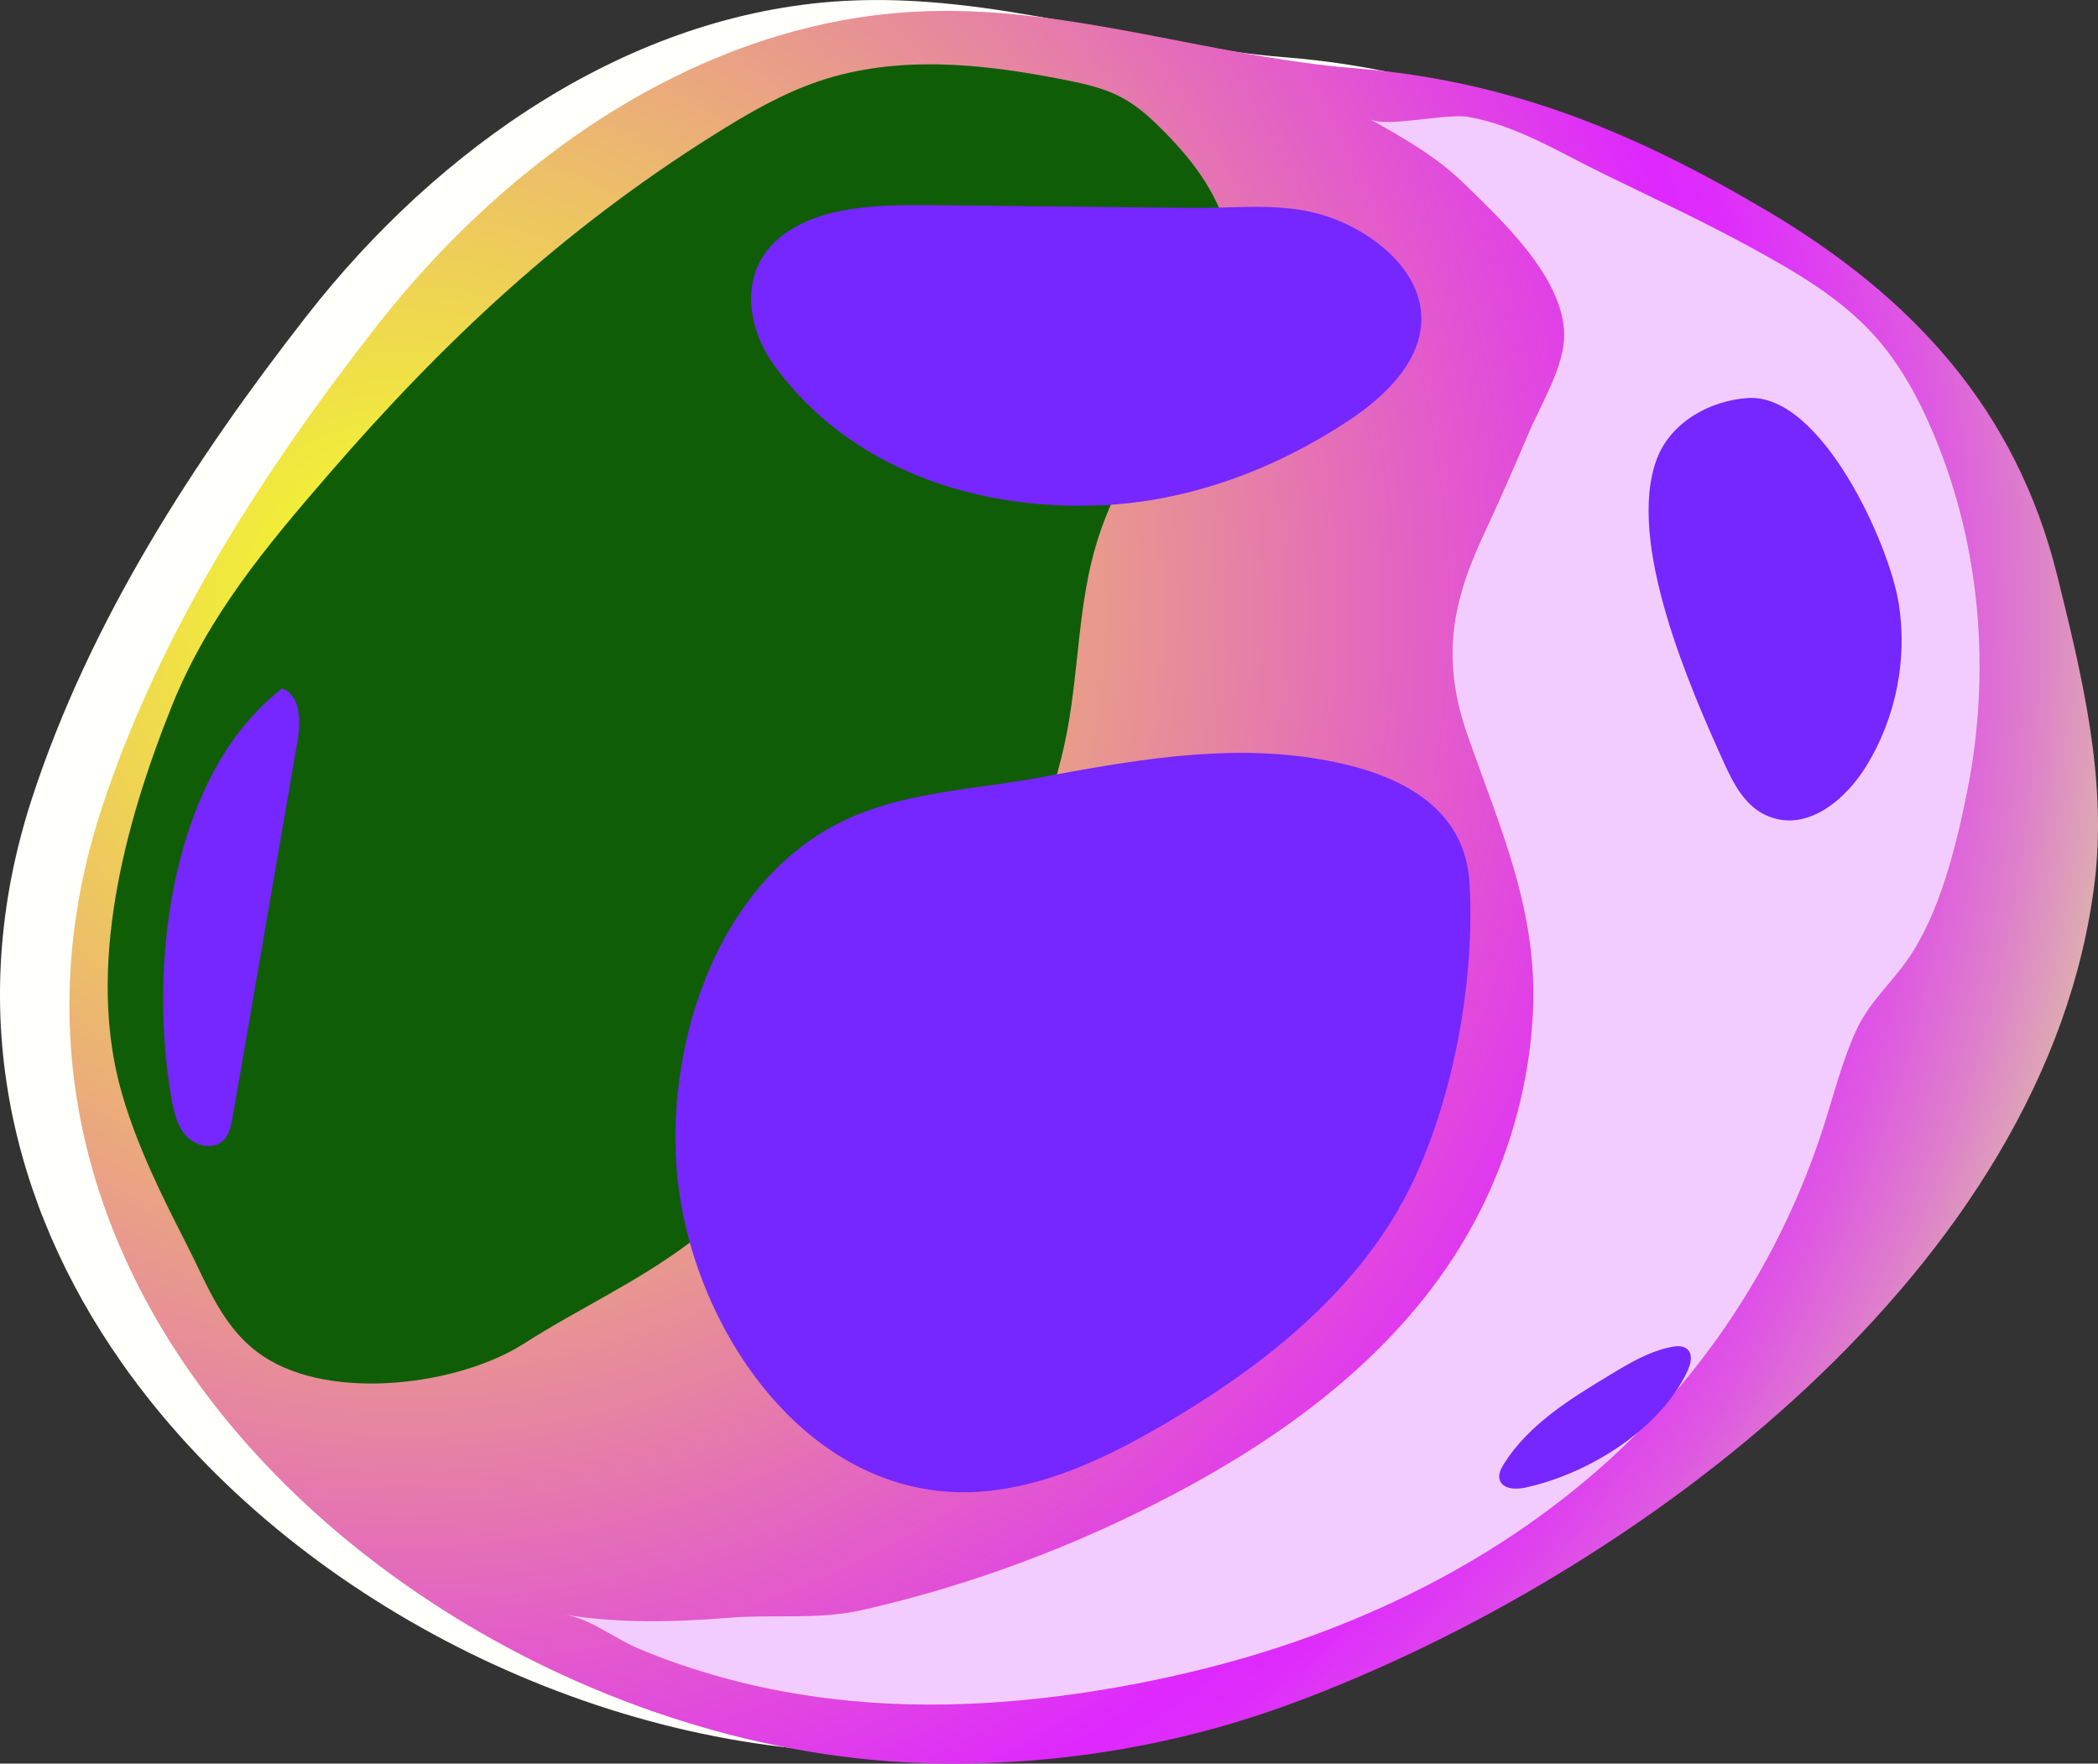
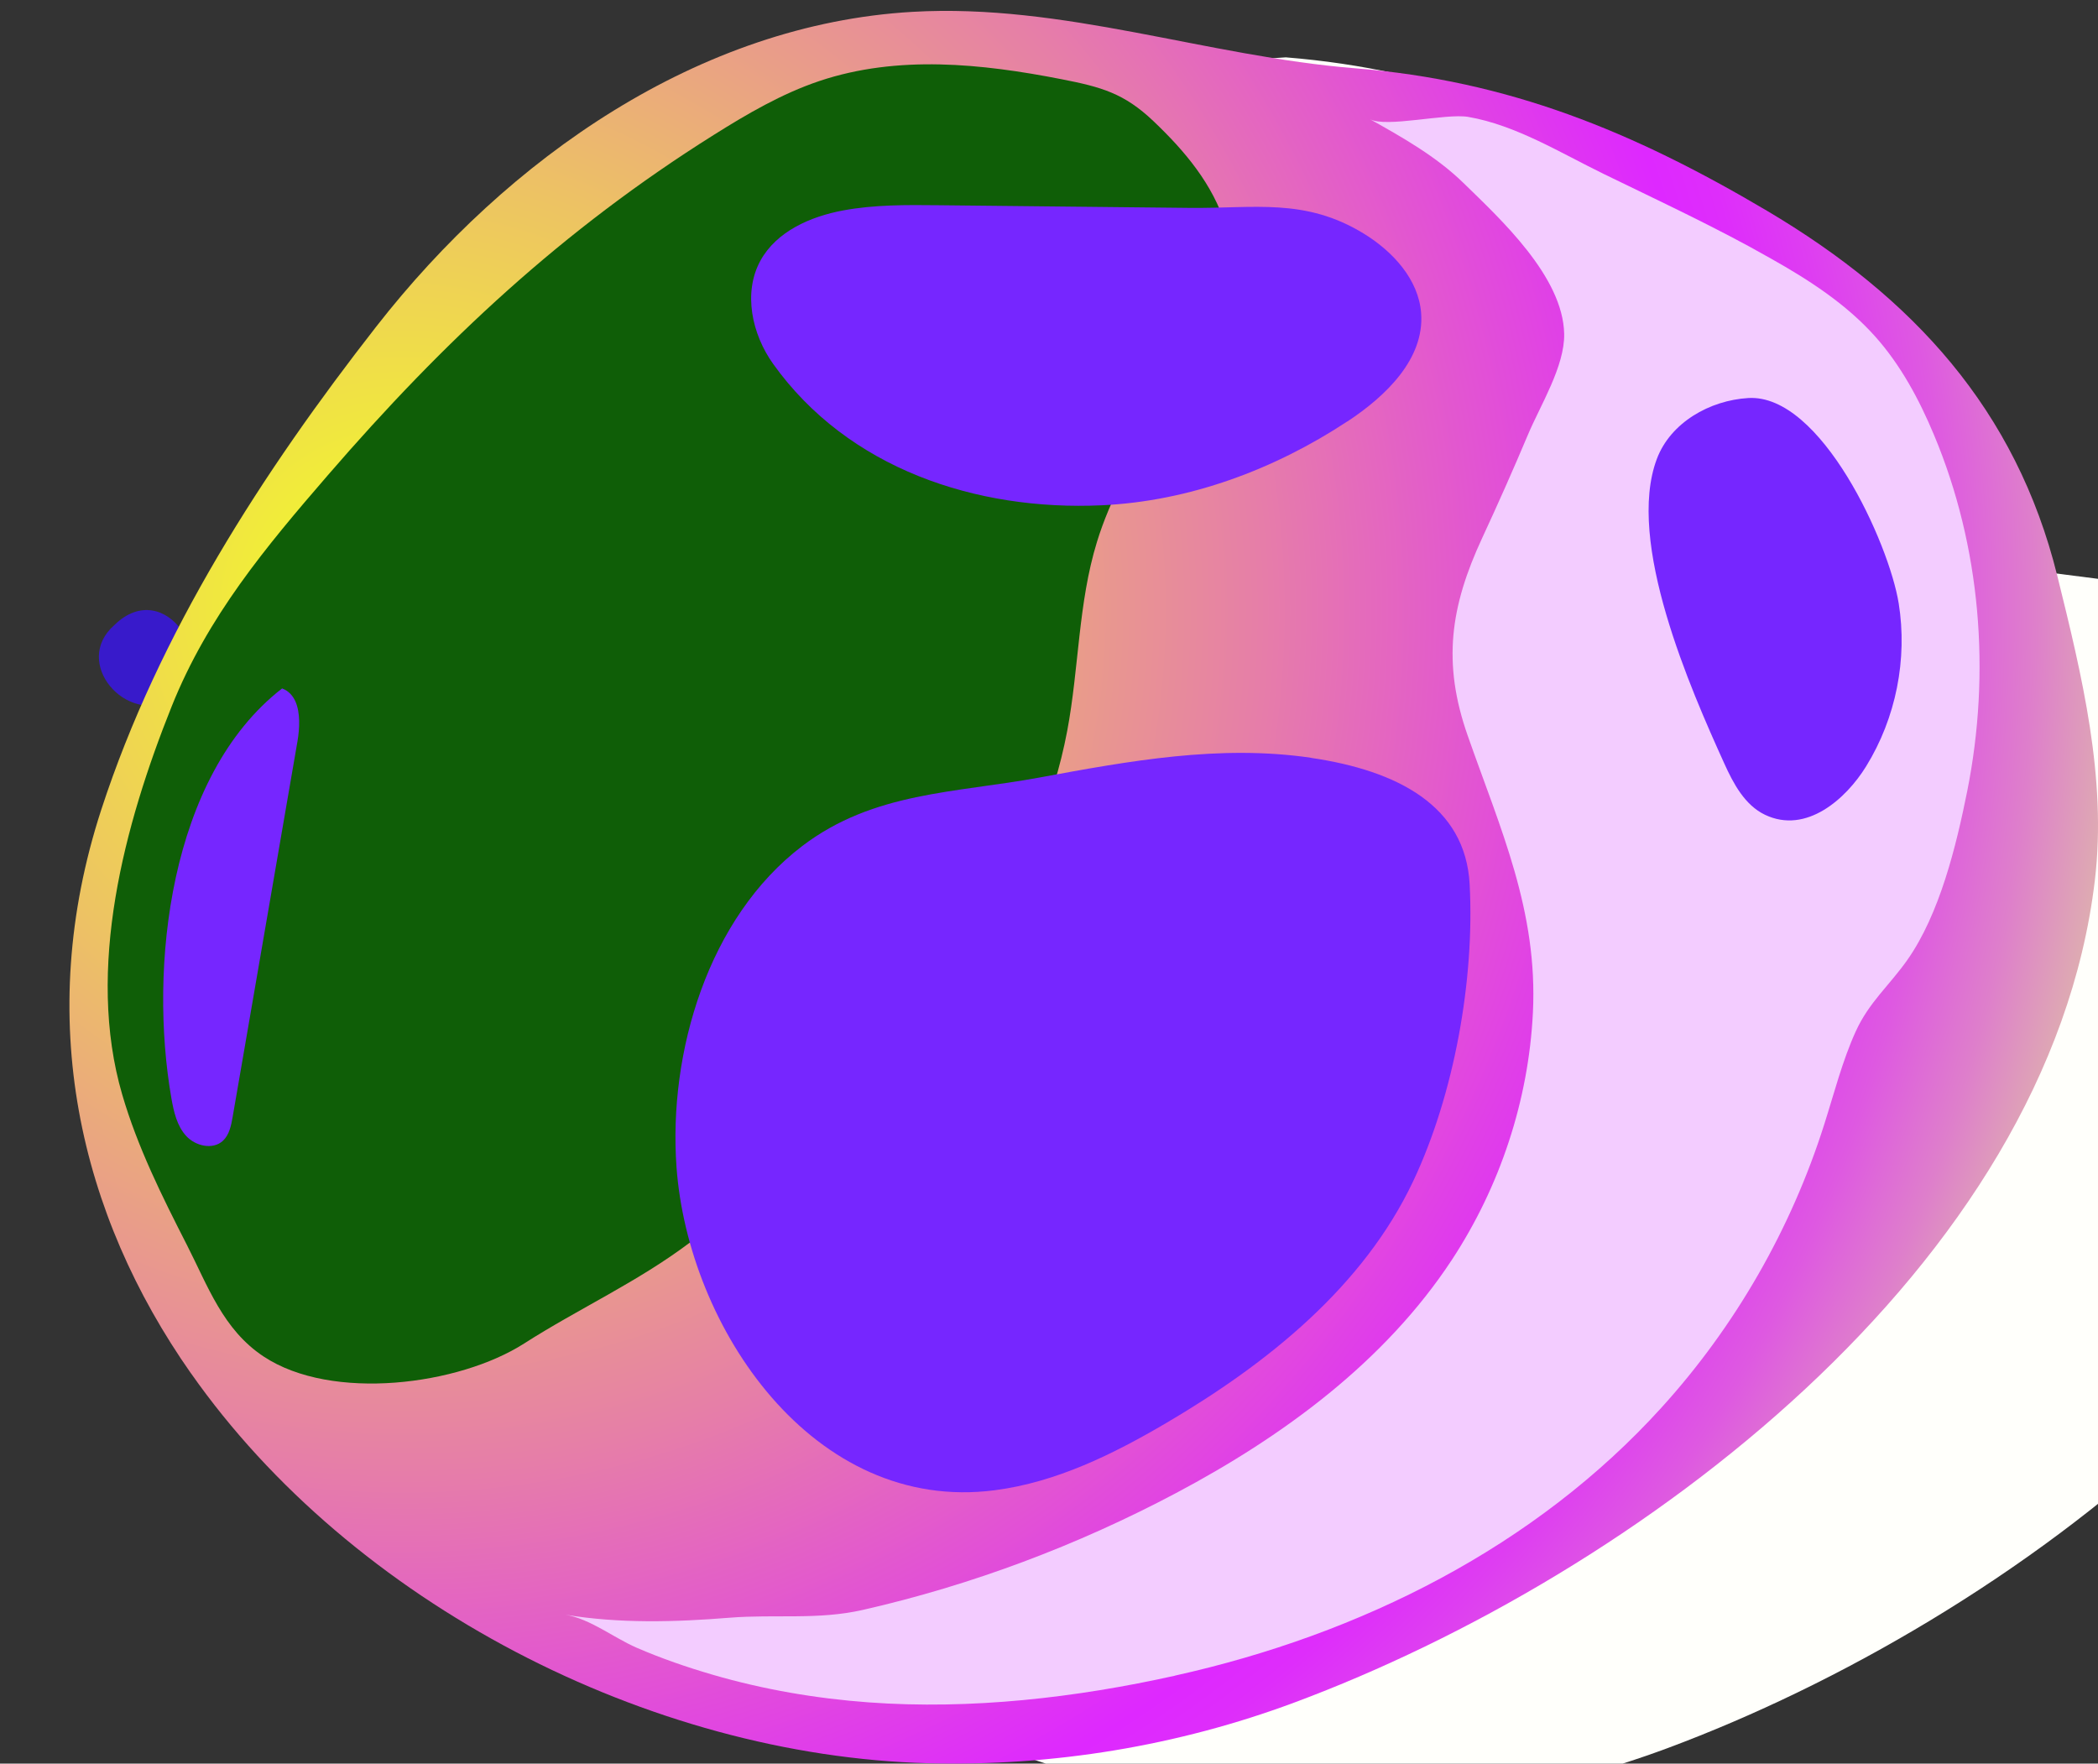
<svg xmlns="http://www.w3.org/2000/svg" viewBox="0 0 237.46 199.61">
  <rect x="0" y="0" width="237.46" height="199.61" fill="#333333" stroke="none" />
  <defs>
    <style>      .cls-1 {        fill: #0f5e07;        mix-blend-mode: screen;      }      .cls-2 {        fill: #7626ff;      }      .cls-3 {        fill: #fffffb;      }      .cls-4 {        isolation: isolate;      }      .cls-5 {        fill: url(#_Áåçûìÿííûé_ãðàäèåíò_2);      }      .cls-6 {        fill: #f3ccff;        mix-blend-mode: multiply;      }      .cls-7 {        fill: #381acb;      }    </style>
    <radialGradient id="_Áåçûìÿííûé_ãðàäèåíò_2" data-name="Áåçûìÿííûé ãðàäèåíò 2" cx="258.03" cy="-62.04" fx="258.03" fy="-62.04" r="205.32" gradientTransform="translate(296.2 -18.12) rotate(147.3) scale(1 -1)" gradientUnits="userSpaceOnUse">
      <stop offset="0" stop-color="#f3fe29" />
      <stop offset=".08" stop-color="#f1ed39" />
      <stop offset=".24" stop-color="#edc363" />
      <stop offset=".47" stop-color="#e67fa7" />
      <stop offset=".73" stop-color="#de28ff" />
      <stop offset=".76" stop-color="#de2dfb" />
      <stop offset=".8" stop-color="#de3ef1" />
      <stop offset=".85" stop-color="#de59e1" />
      <stop offset=".9" stop-color="#de7fcb" />
      <stop offset=".95" stop-color="#deb0af" />
      <stop offset="1" stop-color="#dfe292" />
    </radialGradient>
  </defs>
  <g class="cls-4">
    <g id="Capa_2" data-name="Capa 2">
      <g id="OBJECTS">
        <g>
          <path class="cls-7" d="M214.21,87.43c-2-3.4-7-.49-5.83,2.98,1.74,3.88,8.59,1.18,5.83-2.98Z" />
-           <path class="cls-7" d="M146.58,63.34c-2.36,4.26,3.86,7.75,6.82,4.32,3.03-4.28-4.13-9.87-6.82-4.32Z" />
          <path class="cls-7" d="M69.16,92.85c-6.03-.33-6.55,8.52-1.12,9.96,6.42,1.06,8.77-9.97,1.12-9.96Z" />
          <path class="cls-7" d="M12.94,70.75c-4.84,4.25,1.36,11.37,6.57,8.42,5.68-3.98-.75-14.13-6.57-8.42Z" />
-           <path class="cls-3" d="M224.99,63.92c-4.66-18.8-16.34-31.52-32.85-41.3-15.2-9-29.27-14.74-46.61-16.13C128.7,5.15,112.49-.88,95.43.11c-24.15,1.39-45.82,16.55-60.7,35.62-12.86,16.47-24.6,34.66-31.12,54.66-7.73,23.75-2.45,45.87,10.15,63.83,18.25,26.02,51.85,43.3,83.43,44.13,14.09.37,28.24-1.95,41.45-6.87,38.7-14.41,85.39-49.3,90.6-93.03,1.38-11.58-1.45-23.2-4.25-34.51Z" />
+           <path class="cls-3" d="M224.99,63.92c-4.66-18.8-16.34-31.52-32.85-41.3-15.2-9-29.27-14.74-46.61-16.13c-24.15,1.39-45.82,16.55-60.7,35.62-12.86,16.47-24.6,34.66-31.12,54.66-7.73,23.75-2.45,45.87,10.15,63.83,18.25,26.02,51.85,43.3,83.43,44.13,14.09.37,28.24-1.95,41.45-6.87,38.7-14.41,85.39-49.3,90.6-93.03,1.38-11.58-1.45-23.2-4.25-34.51Z" />
          <path class="cls-5" d="M21.62,155.44c18.25,26.02,51.85,43.3,83.43,44.13,14.09.37,28.24-1.95,41.45-6.87,38.7-14.41,85.39-49.3,90.6-93.03,1.38-11.58-1.45-23.2-4.25-34.51-4.66-18.8-16.34-31.52-32.85-41.3-15.2-9-29.27-14.74-46.61-16.13-16.83-1.35-33.04-7.37-50.1-6.39-24.15,1.39-45.82,16.55-60.7,35.62-12.86,16.47-24.6,34.66-31.12,54.66-7.73,23.75-2.45,45.87,10.15,63.83Z" />
          <path class="cls-1" d="M95.32,125.27c-5.36,5.48-11.04,10.68-17.16,15.31-5.98,4.52-12.61,7.5-18.85,11.49-7.36,4.71-21.74,6.59-29.48,1.46-4.59-3.04-6.3-7.97-8.67-12.61-2.82-5.52-5.59-11.07-7.33-17.04-4.15-14.22.24-30.55,5.61-43.95,4.07-10.15,10.6-17.97,17.68-26.16,13.14-15.2,26.57-27.76,43.65-38.49,3.8-2.39,7.72-4.68,11.97-6.11,8.86-2.97,18.38-1.97,27.38-.21,4.55.89,7.1,1.59,10.43,4.75,3.55,3.38,6.71,7.11,8.2,11.88.89,2.83.13,5.92-.93,8.69-3.62,9.45-10.69,17.37-13.66,27.05-2.13,6.91-2.03,14.29-3.37,21.4-3.1,16.49-13.73,30.56-25.46,42.55Z" />
          <path class="cls-6" d="M132.99,189.66c-11.19,2.49-23.08,3.87-34.69,3.02-5.96-.44-11.87-1.45-17.61-3.12-2.92-.85-5.83-1.85-8.62-3.06-2.63-1.14-5.25-3.27-8.08-3.74,6.14,1.01,12.4.84,18.58.34,5.16-.41,10,.27,15.07-.88,12.33-2.8,24.33-7.32,35.49-13.24,12.16-6.45,23.64-14.89,31.2-26.39,5.45-8.3,8.68-18.05,9.17-27.97.57-11.52-3.66-20.75-7.38-31.36-2.9-8.25-1.96-14.62,1.65-22.39,1.79-3.86,3.52-7.75,5.17-11.67,1.4-3.33,4.17-7.74,4.1-11.41-.13-6.47-7.17-12.96-11.41-17.09-3.07-2.99-6.86-5.13-10.59-7.22,1.81,1.01,8.6-.68,11.13-.25,5.39.92,10.5,4.1,15.35,6.46,6.33,3.09,12.81,6.09,18.93,9.58,4.29,2.41,8.48,5.12,11.76,8.78,2.91,3.25,5.01,7.16,6.69,11.18,5.3,12.65,6.44,26.89,3.76,40.31-1.24,6.18-3.11,13.91-6.8,19.14-1.99,2.82-4.33,4.78-5.82,8.06-1.53,3.37-2.44,6.99-3.56,10.51-3.75,11.84-10.07,22.86-18.42,32.06-14.25,15.72-33.98,25.66-55.06,30.34Z" />
          <path class="cls-2" d="M148.4,85.78c9.75,1.43,17.47,5.42,17.94,14.3.58,10.8-1.75,23.8-6.39,33.61-5.65,11.95-16.49,20.63-27.88,27.33-6.05,3.56-12.51,6.75-19.47,7.65-20.57,2.68-34.73-18.44-36.03-36.59-.93-12.98,3.58-28.22,14.24-36.33,8.07-6.14,17.33-5.99,26.81-7.74,10.16-1.88,20.43-3.76,30.78-2.24Z" />
          <path class="cls-2" d="M152.51,47.7c4.34-2.86,8.73-7.08,8.34-12.26-.29-3.82-3.2-6.97-6.46-8.98-6.67-4.1-12.41-2.85-19.77-2.93-9.46-.1-18.92-.2-28.38-.3-3.62-.04-7.27-.07-10.82.59-3.7.69-7.52,2.37-9.34,5.66-2,3.63-.98,8.34,1.43,11.71,8.48,11.87,23.01,16.65,37.18,16,9.92-.45,19.57-4.06,27.82-9.5Z" />
          <path class="cls-2" d="M214.9,68.27c1.02,6.33-.31,13-3.68,18.46-2.27,3.69-6.78,7.72-11.45,5.49-2.28-1.09-3.57-3.51-4.61-5.81-3.8-8.39-11.17-25.07-7.63-34.47,1.54-4.1,5.97-6.63,10.35-6.89,8.24-.49,15.93,16.43,17.02,23.23Z" />
          <path class="cls-2" d="M33.44,79.4c.56,1.27.48,3.04.23,4.5-2,11.61-4.01,23.23-6.01,34.84-.44,2.56-.88,5.13-1.33,7.69-.17.97-.38,2.02-1.1,2.69-1.14,1.05-3.1.6-4.15-.54-1.05-1.14-1.41-2.74-1.68-4.27-2.57-14.74-.27-36.46,12.53-46.39.73.27,1.21.81,1.51,1.48Z" />
-           <path class="cls-2" d="M190.99,155.19c.38-.81.65-1.89-.01-2.48-.46-.42-1.17-.38-1.78-.26-2.5.48-4.75,1.82-6.93,3.14-4.53,2.73-9.23,5.62-12.05,10.09-.35.55-.67,1.21-.47,1.83.34,1.04,1.79,1.1,2.86.87,7.05-1.52,15.22-6.49,18.38-13.19Z" />
        </g>
      </g>
    </g>
  </g>
</svg>